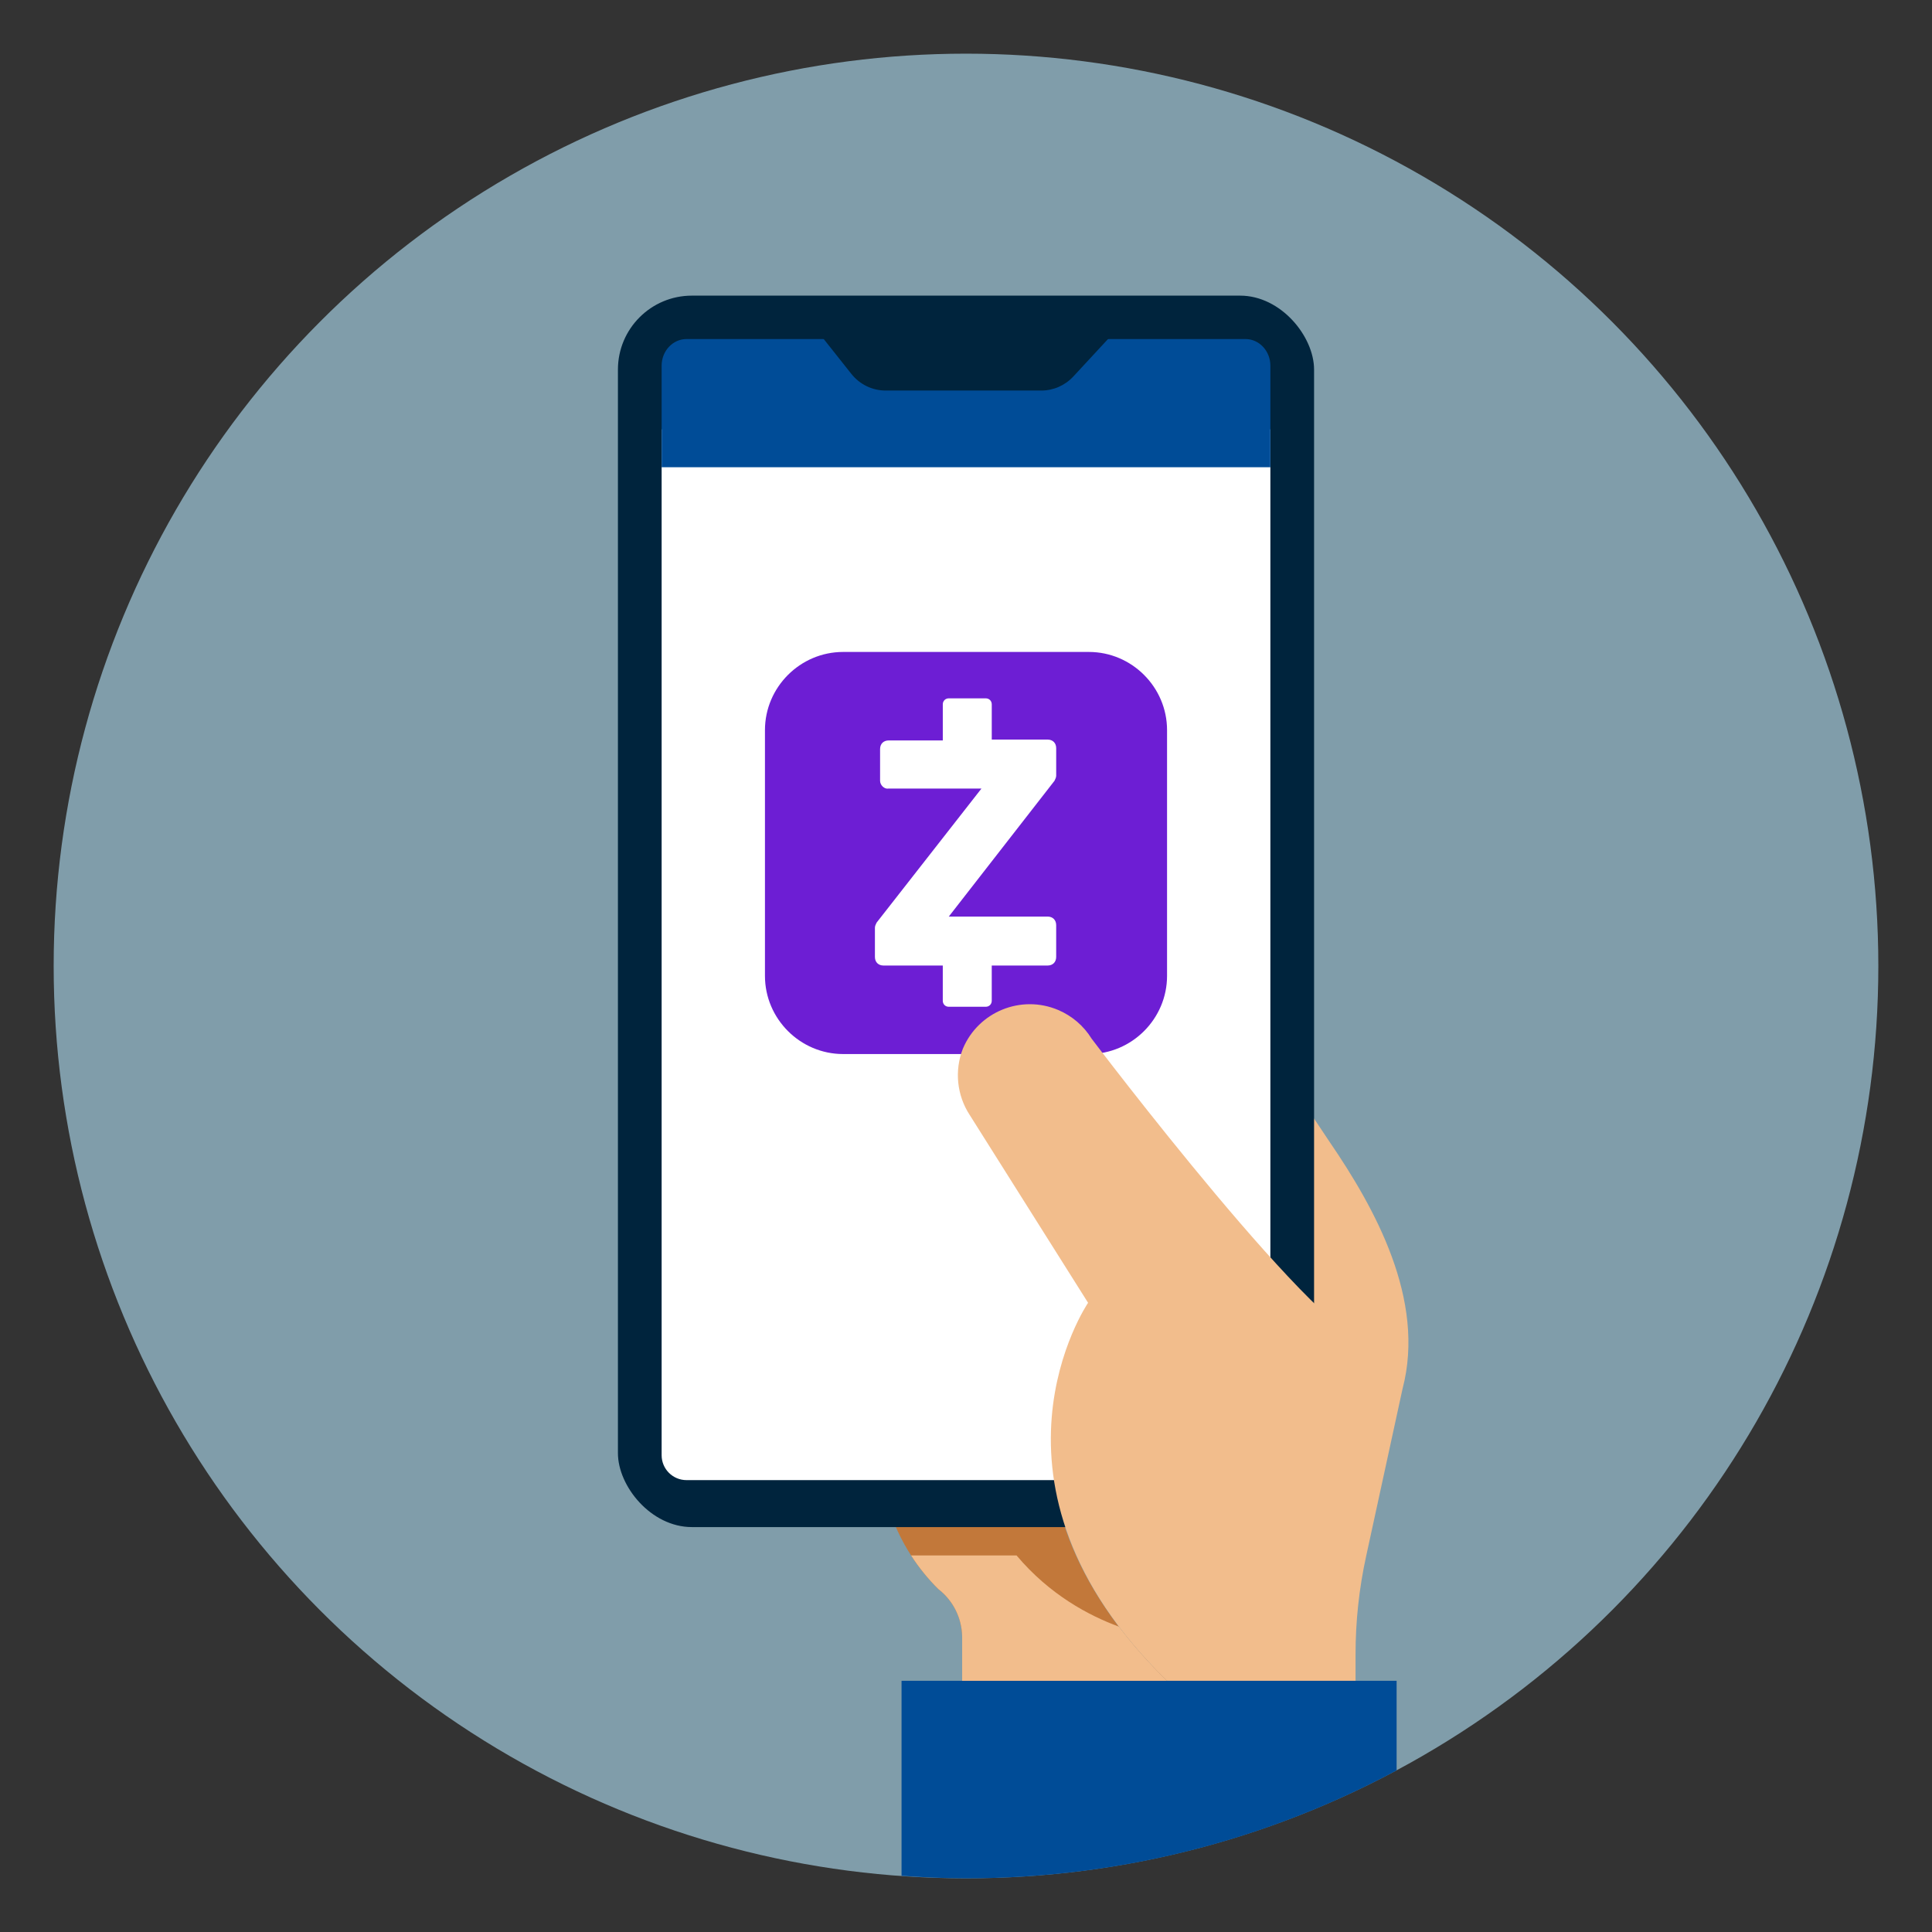
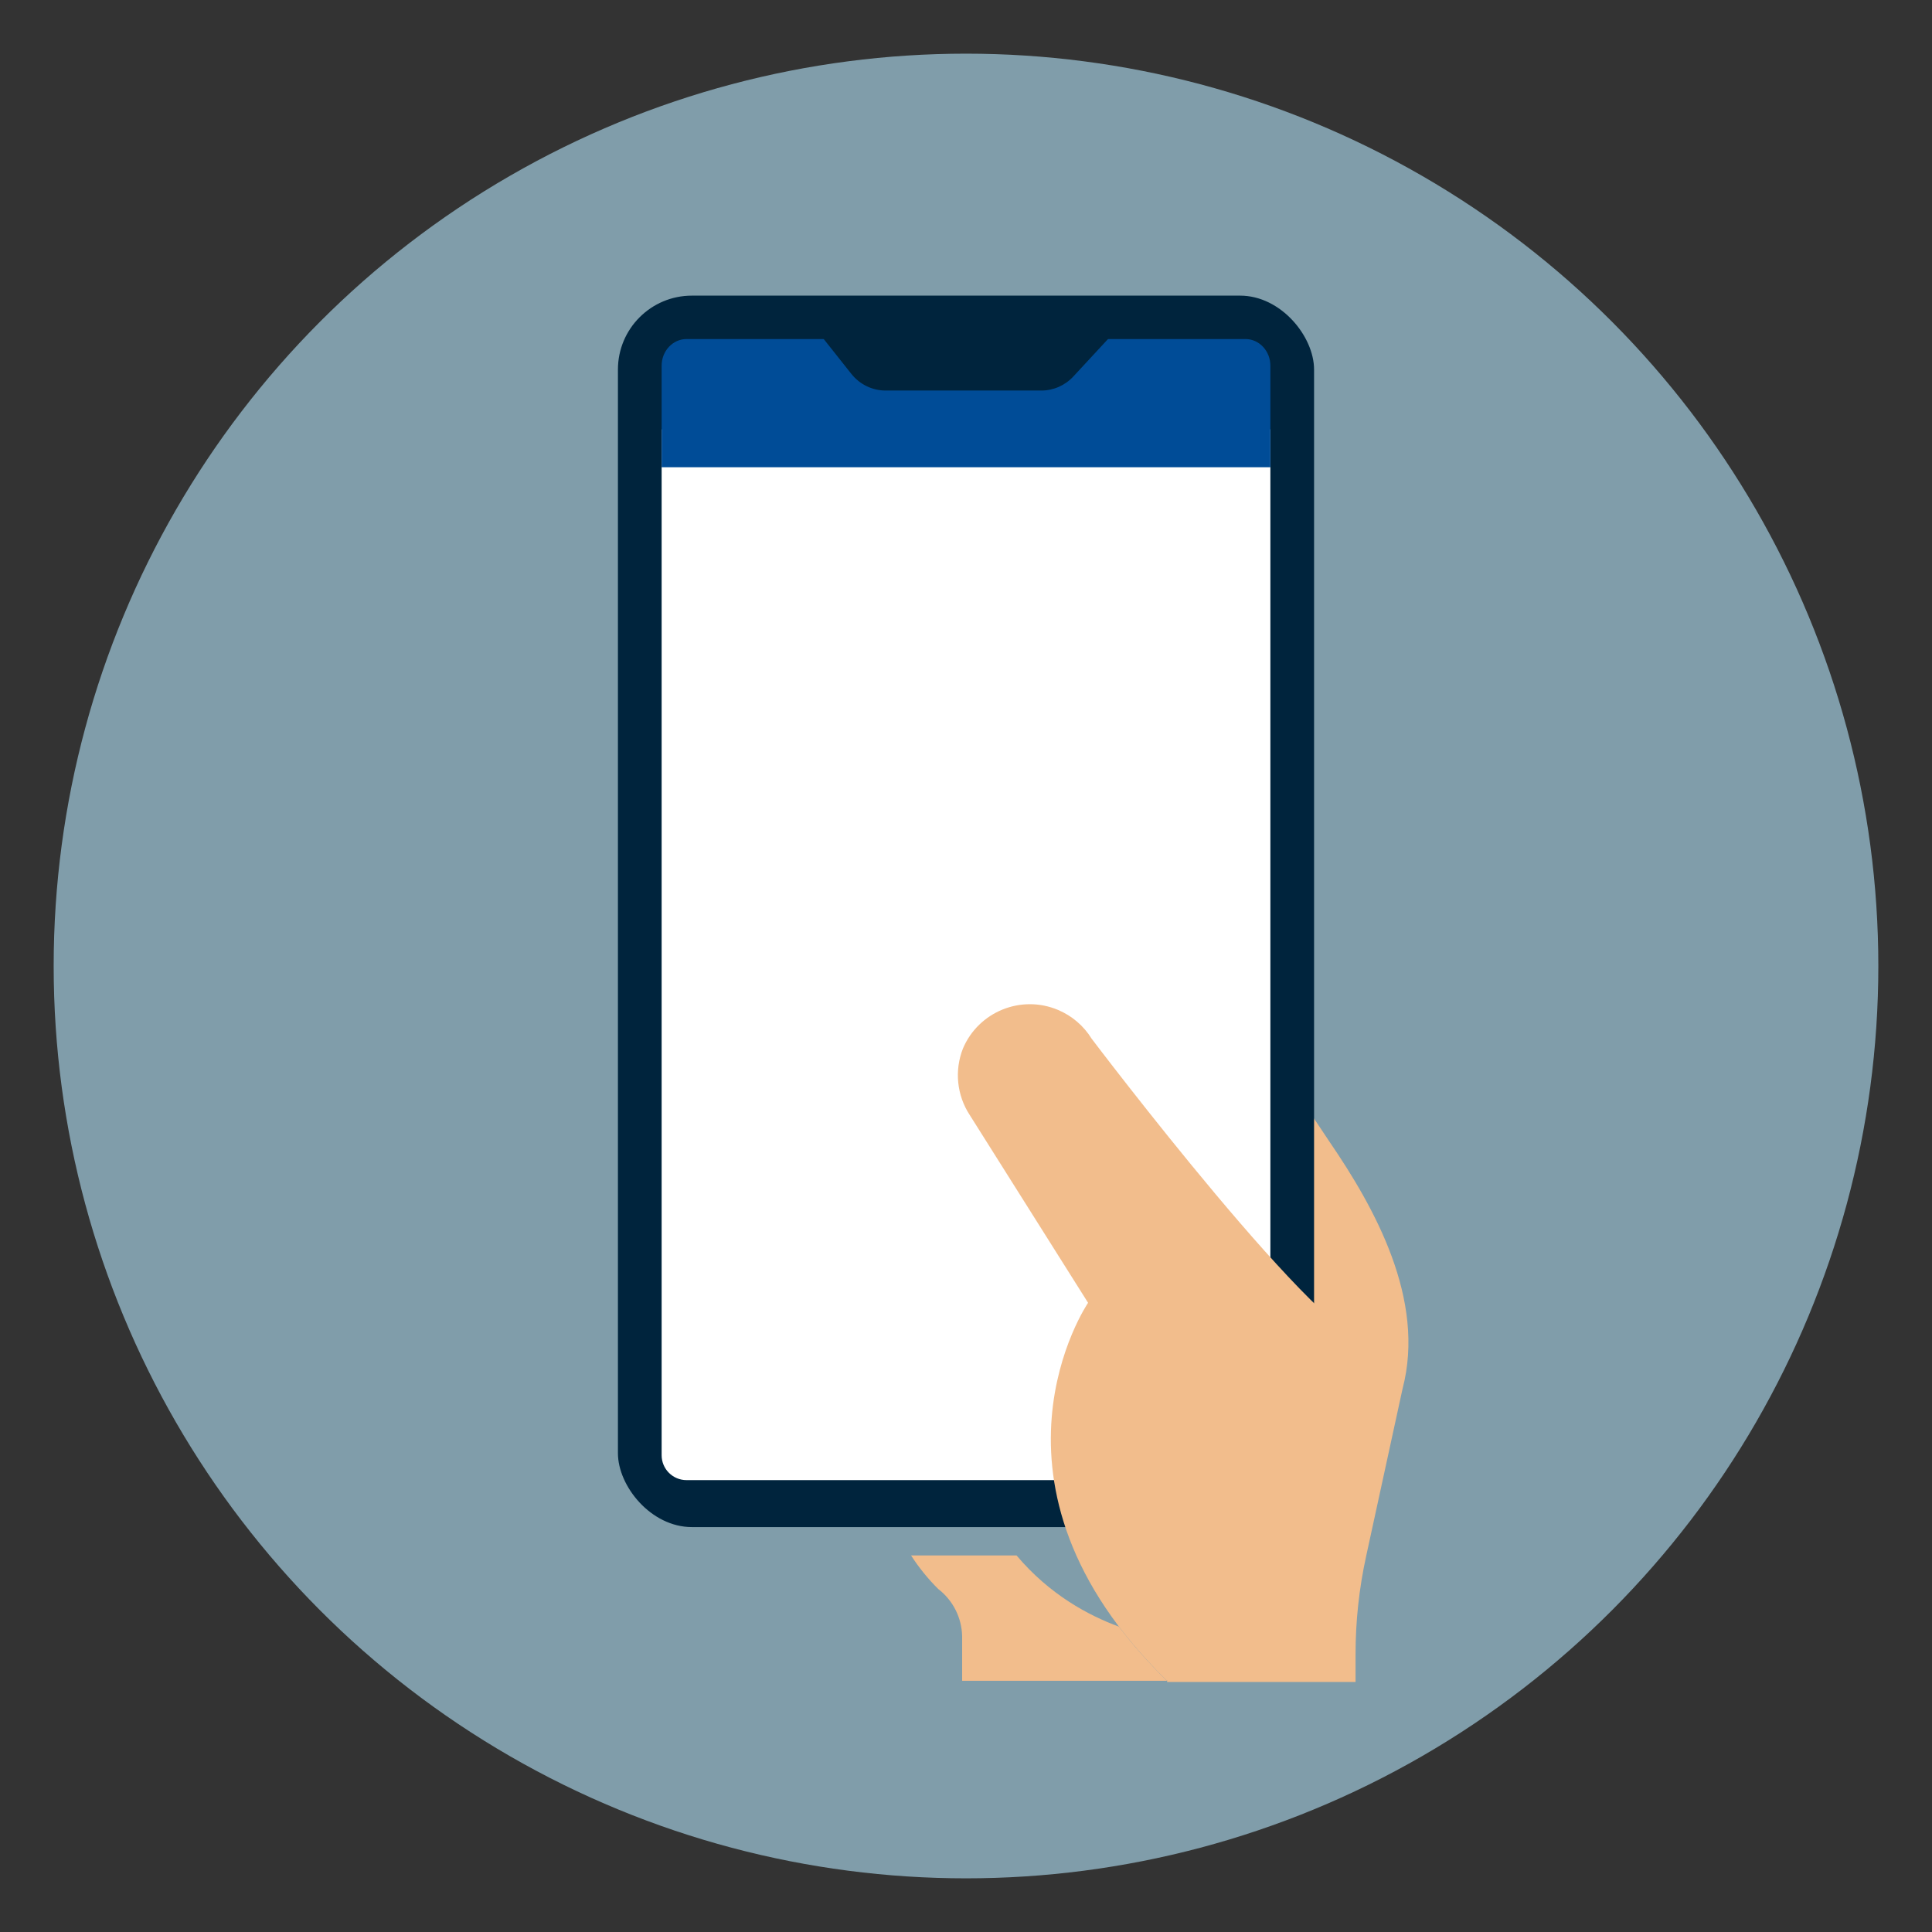
<svg xmlns="http://www.w3.org/2000/svg" height="180" viewBox="0 0 180 180" width="180">
  <rect x="0" y="0" width="180" height="180" fill="#333333" stroke="none" />
  <circle cx="90" cy="90" fill="#b4e5fa" opacity=".6" r="85" />
  <path d="m108.731 156.707h17.563s0-2.556 0-2.556c-.003-3.092.33-6.175.993-9.195l3.384-15.559c2.188-8.313-2.593-16.864-6.805-23.025l-8.11-12.156-7.025 62.492z" fill="#f2bd8c" />
-   <path d="m82.359 138.85c.764 3.489 2.52 6.682 5.057 9.195 1.374 1.056 2.193 2.681 2.225 4.414v4.138s19.09 0 19.09 0c-15.89-15.467-10.317-29.793-8.147-33.968z" fill="#c2783a" />
  <rect fill="#00243d" height="114.731" rx="6.889" width="64.858" x="57.571" y="27.544" />
  <path d="m61.643 39.999v95.581c0 1.281 1.038 2.319 2.319 2.319h52.077c1.281 0 2.319-1.038 2.319-2.319v-95.581z" fill="#fff" />
-   <path d="m81.995 72.747v-2.962c0-.48.32-.8.8-.8h5.043v-3.362c0-.32.24-.56.56-.56h3.442c.32 0 .56.24.56.56v3.282h5.203c.48 0 .8.32.8.8v2.562c0 .16-.08.32-.16.48l-9.846 12.648h9.205c.48 0 .8.32.8.8v2.962c0 .48-.32.8-.8.8h-5.203v3.282c0 .32-.24.56-.56.56h-3.442c-.32 0-.56-.24-.56-.56v-3.282h-5.523c-.48 0-.8-.32-.8-.8v-2.722c0-.16.08-.32.16-.48l9.766-12.487h-8.645c-.4.08-.8-.32-.8-.72m-3.442-12.007c-4.002 0-7.284 3.282-7.284 7.284v22.894c0 4.002 3.282 7.284 7.284 7.284h22.894c4.002 0 7.284-3.282 7.284-7.284v-22.894c0-4.002-3.282-7.284-7.284-7.284z" fill="#6d1ed4" />
-   <path d="m83.996 174.765c1.986.139 3.983.235 6.004.235 14.511 0 28.168-3.645 40.119-10.056v-8.348h-46.124v18.169z" fill="#004c97" />
  <path d="m90.34 103.871 11.034 17.508s-11.494 16.827 7.356 35.218c0 0 27.402-31.834 19.384-31.191-4.469.386-26.409-28.634-26.409-28.634-.738-1.194-1.828-2.129-3.121-2.676-3.442-1.456-7.414.153-8.87 3.596-.802 2.04-.569 4.341.625 6.179z" fill="#f2bd8c" />
  <path d="m87.416 148.045c1.374 1.056 2.193 2.681 2.225 4.414v4.138h19.09c-1.747-1.701-3.221-3.386-4.483-5.047-2.809-1.031-6.461-2.975-9.539-6.634h-9.828c.726 1.127 1.574 2.177 2.535 3.13z" fill="#f2bd8c" />
  <path d="m116.039 31.589h-52.077c-1.281 0-2.319 1.112-2.319 2.483v9.459h56.715v-9.459c0-1.371-1.038-2.483-2.319-2.483z" fill="#004c97" />
  <path d="m76.587 31.39 2.729 3.441c.779.982 1.953 1.555 3.194 1.555h14.508c1.13 0 2.213-.476 2.989-1.316l3.407-3.68h-26.826z" fill="#00243d" />
</svg>